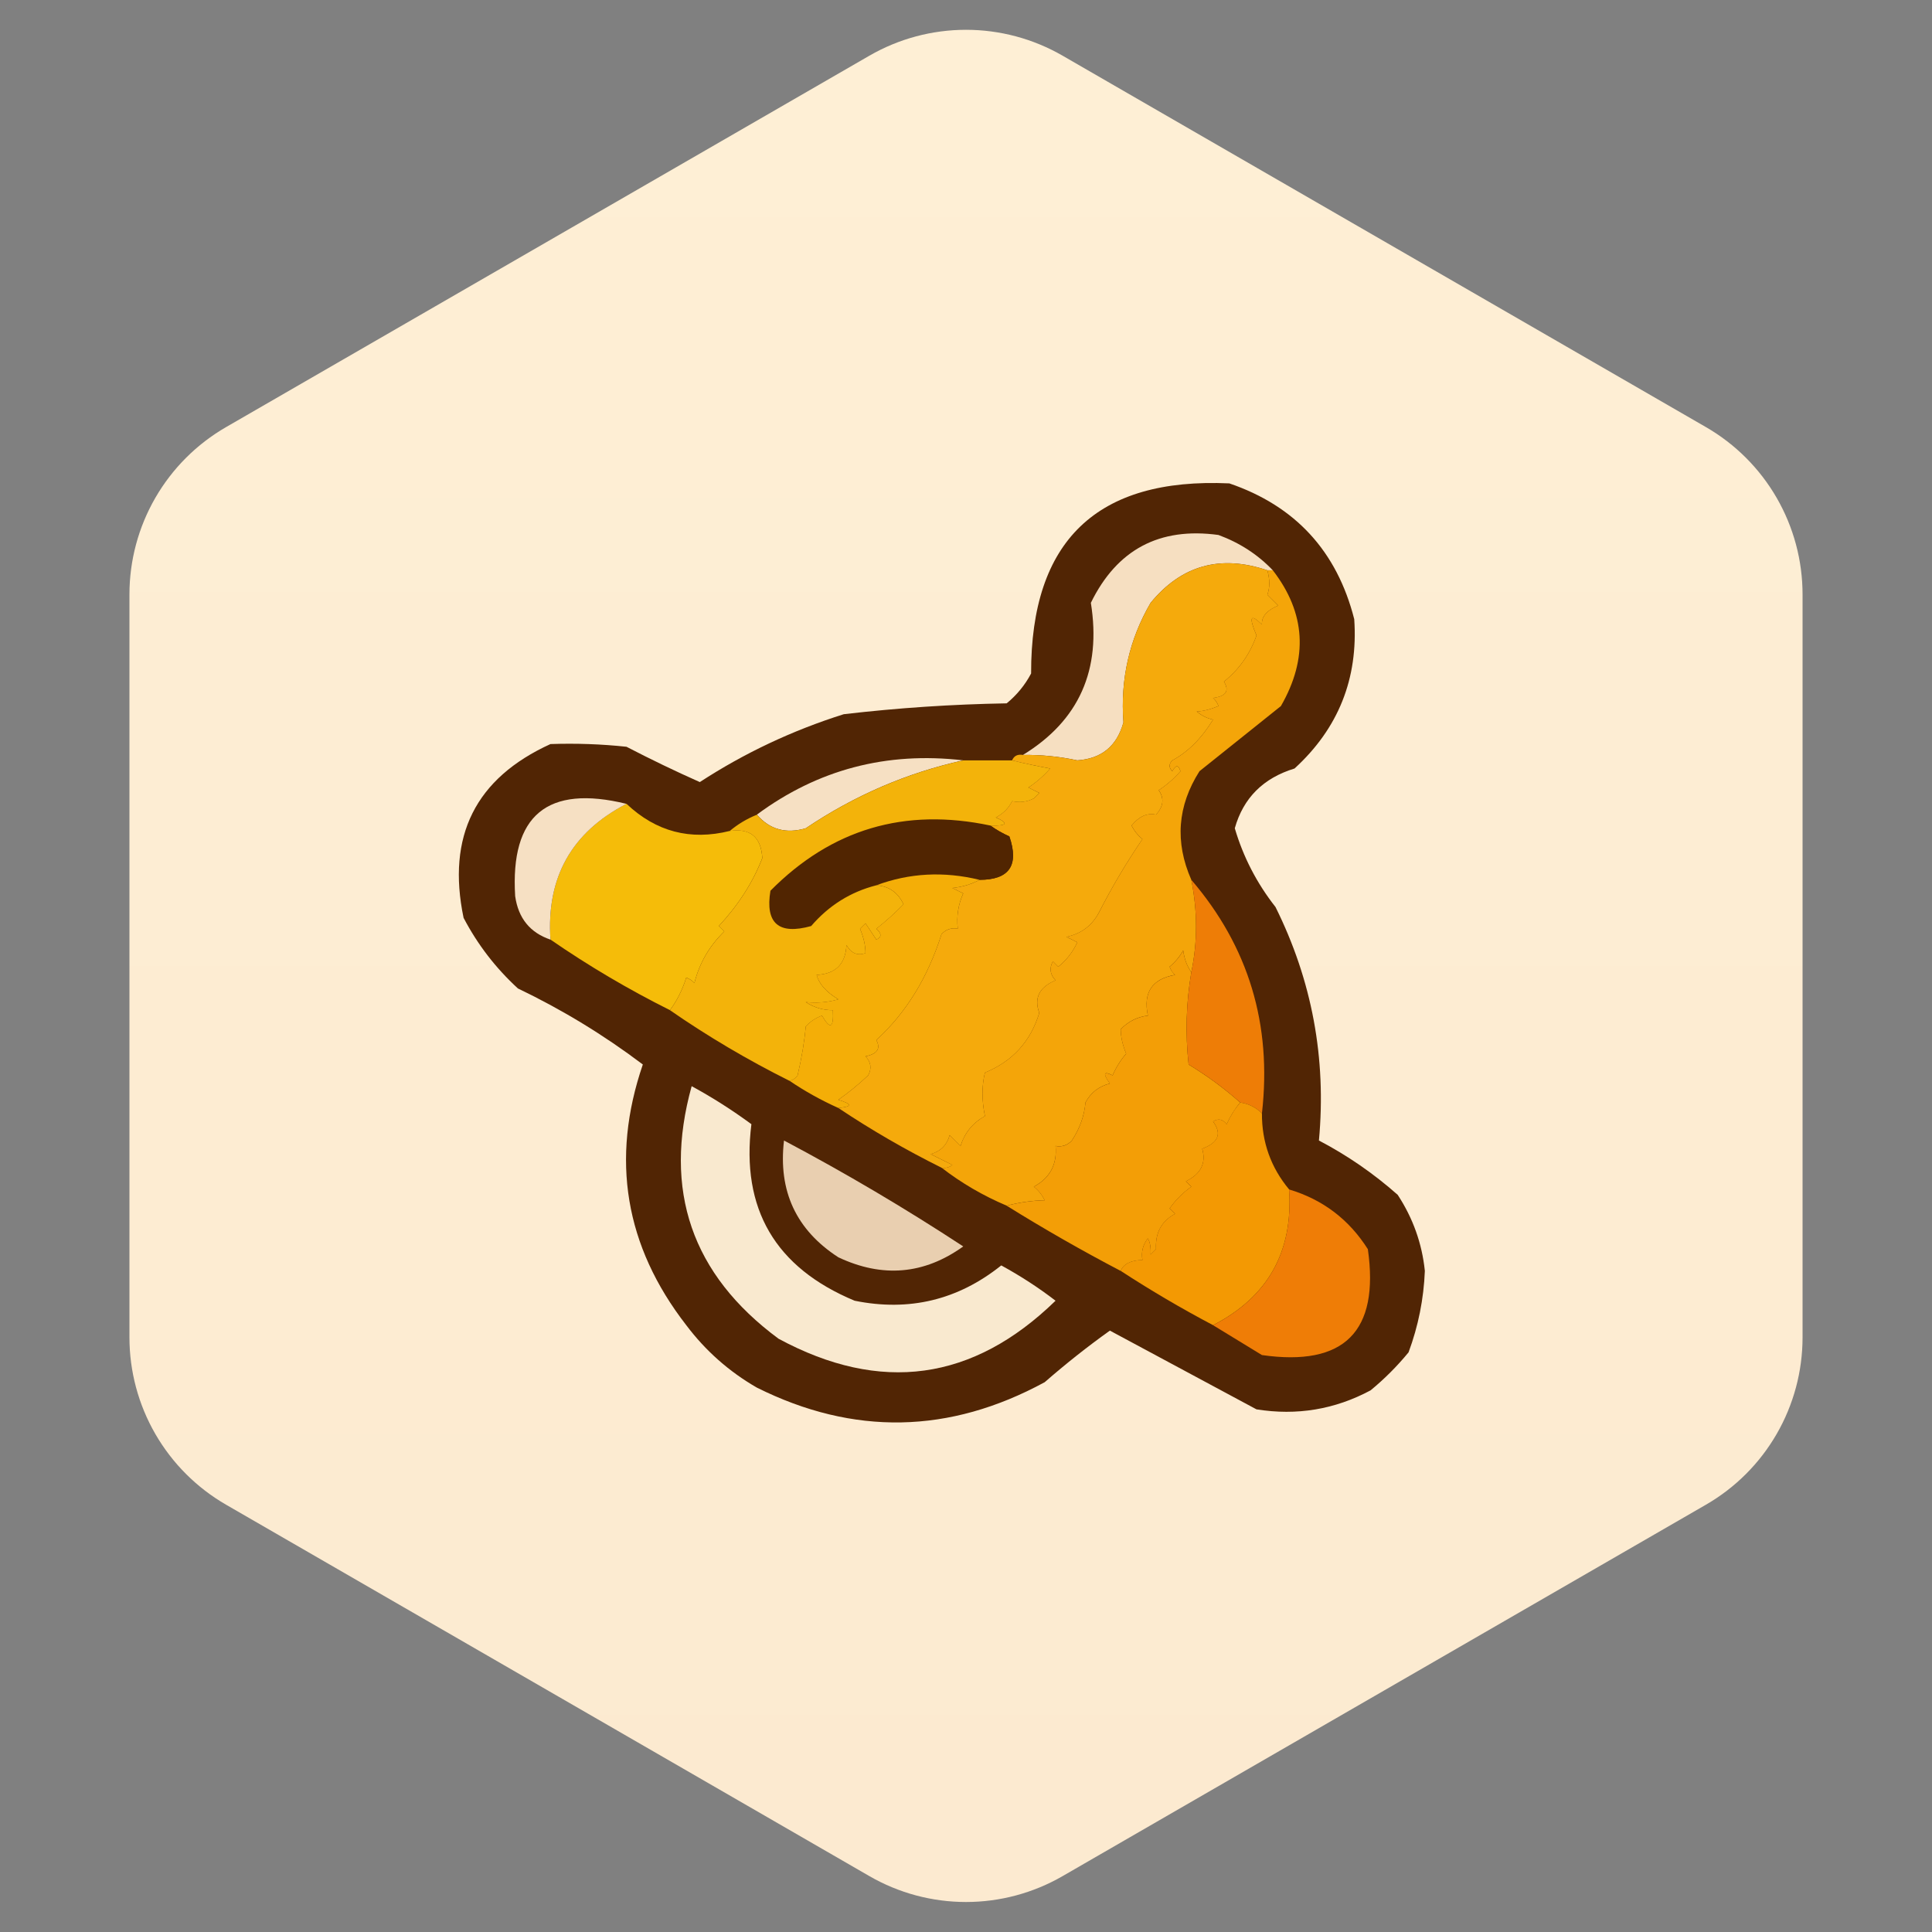
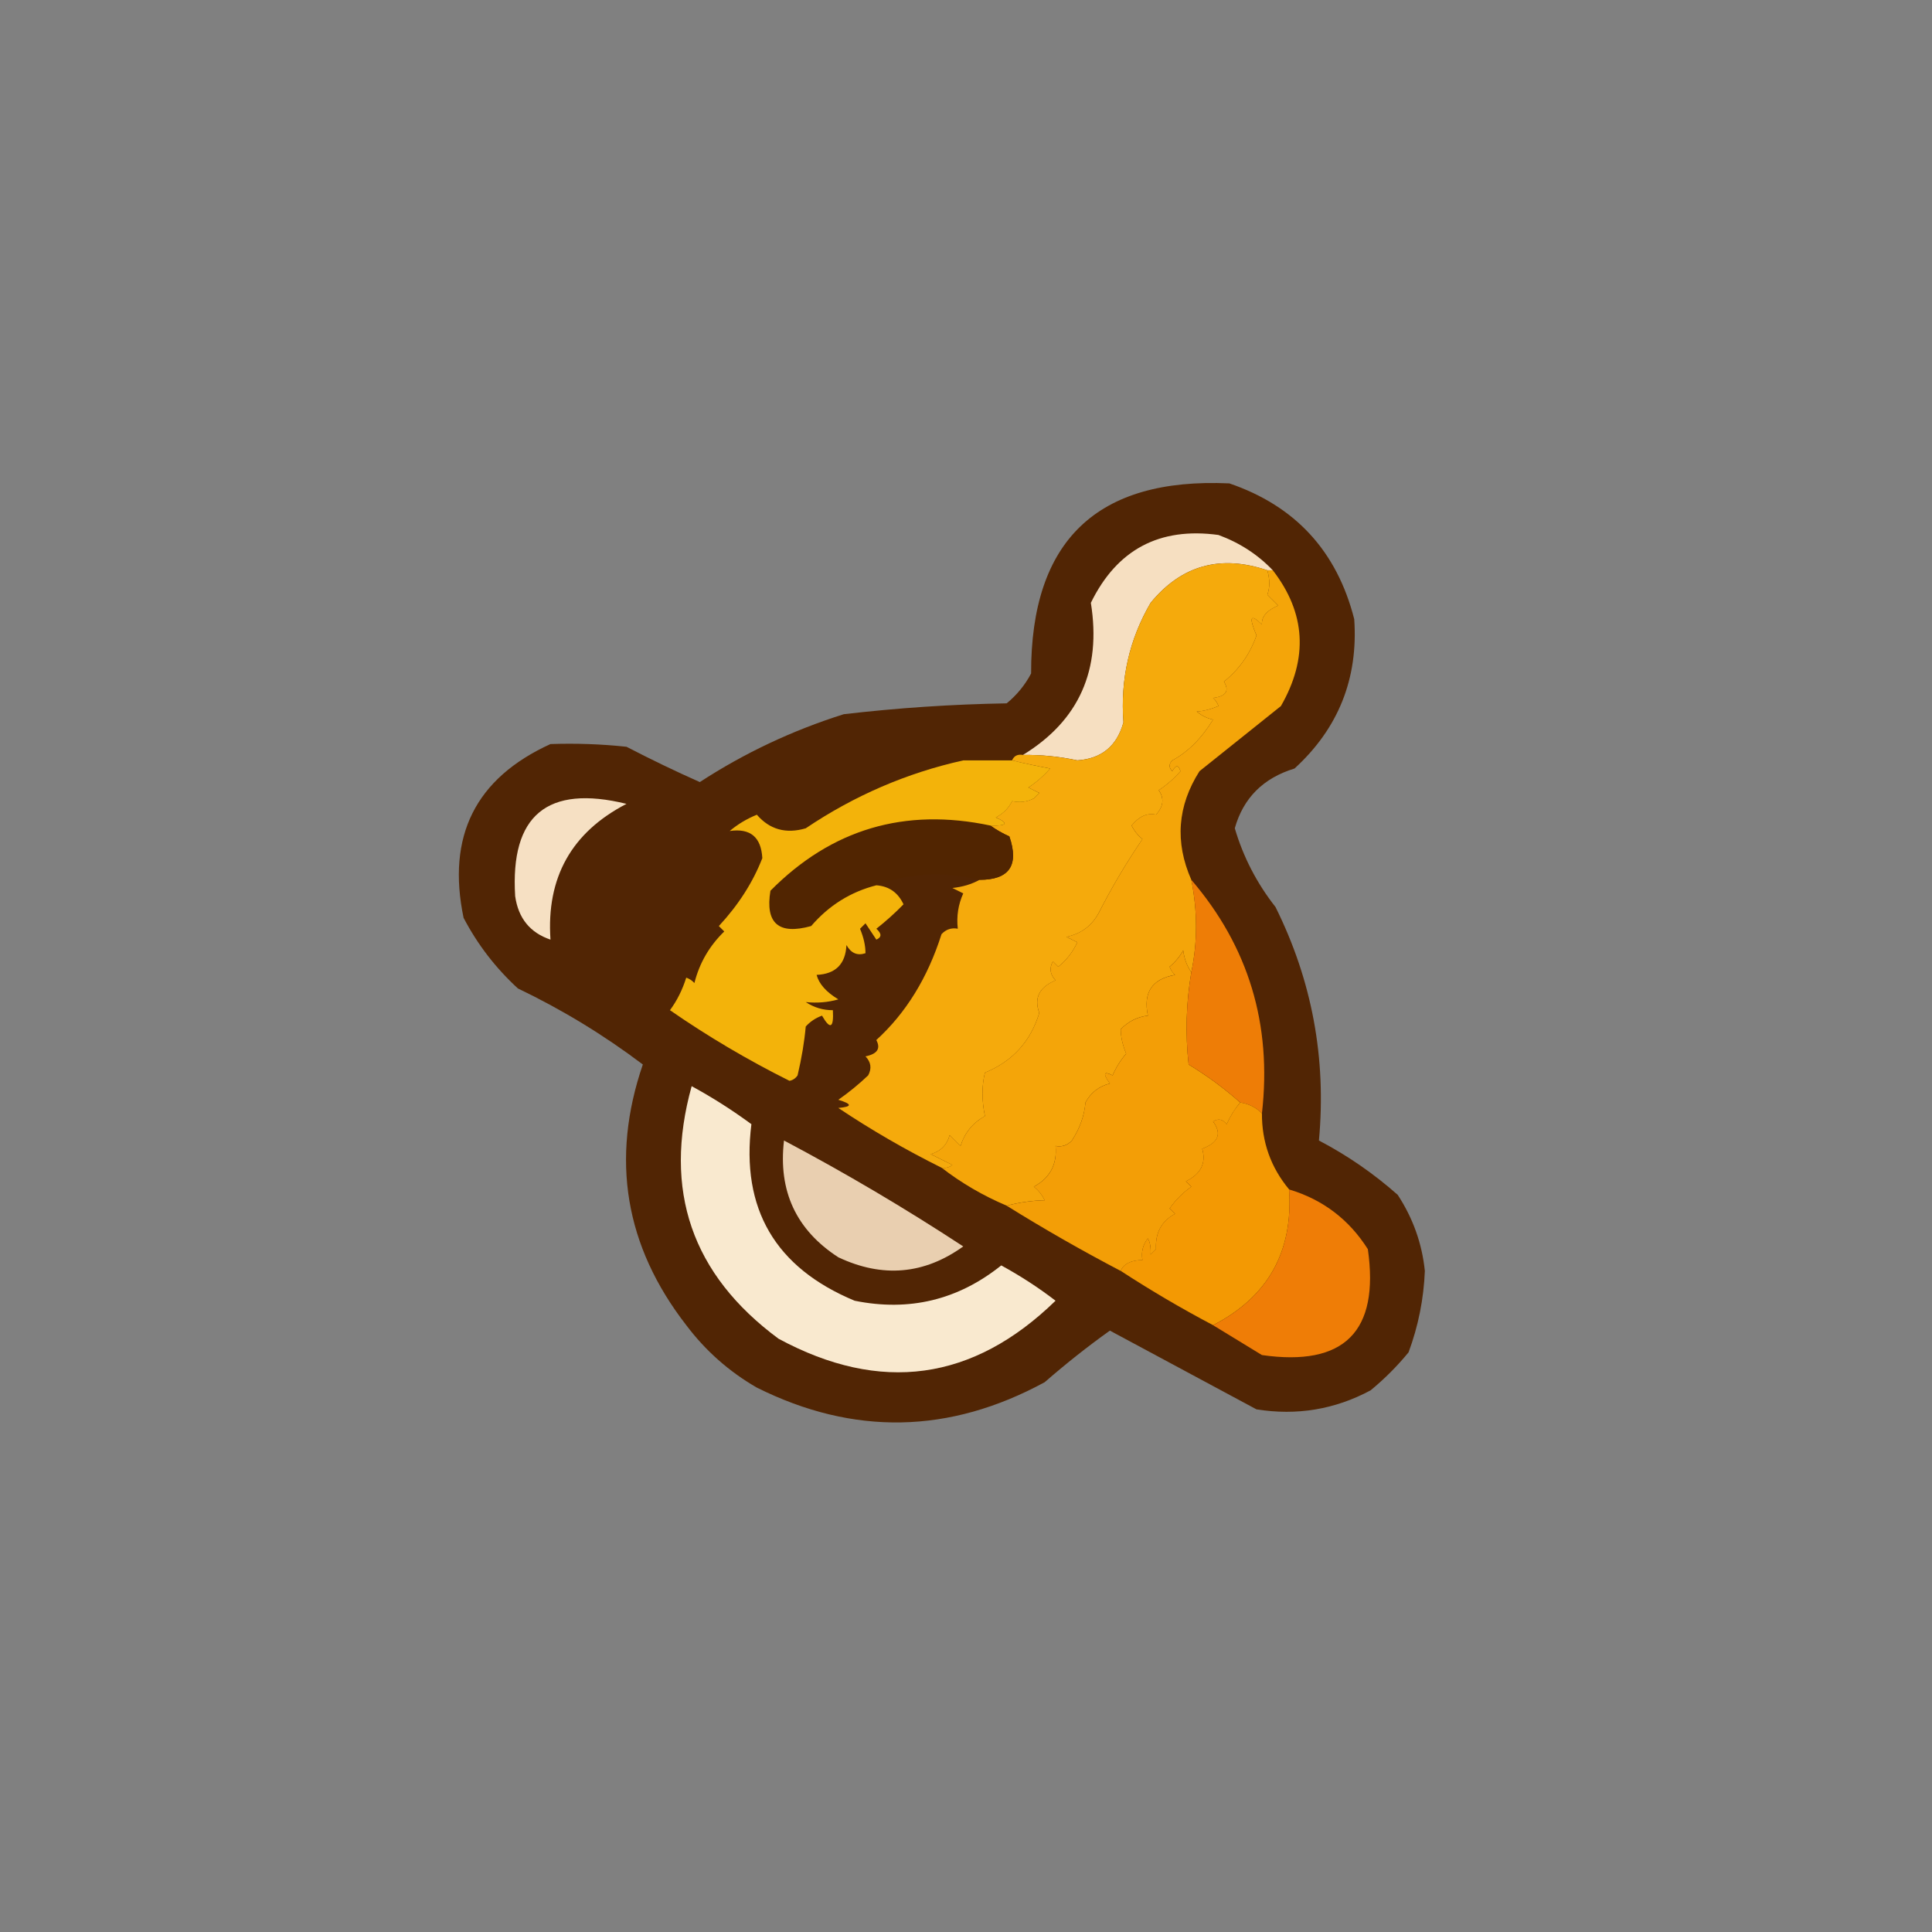
<svg xmlns="http://www.w3.org/2000/svg" width="40" height="40" viewBox="0 0 40 40" fill="none">
  <rect x="0" y="0" width="40" height="40" fill="#808080" stroke="none" />
-   <path fill-rule="evenodd" clip-rule="evenodd" d="M22 1.153L35.32 8.843C35.928 9.194 36.433 9.699 36.784 10.307C37.135 10.915 37.32 11.605 37.32 12.307V27.689C37.32 28.391 37.135 29.081 36.784 29.689C36.433 30.297 35.928 30.802 35.32 31.153L22 38.843C21.392 39.194 20.702 39.379 20 39.379C19.298 39.379 18.608 39.194 18 38.843L4.68 31.153C4.072 30.802 3.567 30.297 3.216 29.689C2.865 29.081 2.68 28.391 2.68 27.689V12.307C2.68 11.605 2.865 10.915 3.216 10.307C3.567 9.699 4.072 9.194 4.68 8.843L18 1.153C18.608 0.802 19.298 0.617 20 0.617C20.702 0.617 21.392 0.802 22 1.153Z" fill="url(#paint0_linear_1885_60957)" />
  <path fill-rule="evenodd" clip-rule="evenodd" d="M25.452 10.008C26.817 10.474 27.68 11.411 28.038 12.819C28.122 14.049 27.71 15.08 26.802 15.911C26.154 16.109 25.742 16.521 25.565 17.148C25.739 17.741 26.02 18.285 26.408 18.779C27.164 20.3 27.464 21.911 27.307 23.613C27.897 23.922 28.44 24.297 28.938 24.738C29.253 25.219 29.441 25.743 29.5 26.312C29.477 26.893 29.364 27.455 29.163 27.998C28.925 28.288 28.663 28.55 28.376 28.786C27.636 29.182 26.849 29.313 26.014 29.179C25.002 28.635 23.99 28.092 22.979 27.549C22.515 27.88 22.066 28.236 21.629 28.617C19.657 29.689 17.67 29.727 15.67 28.729C15.094 28.397 14.607 27.966 14.208 27.436C12.938 25.799 12.638 24 13.309 22.039C12.501 21.429 11.639 20.904 10.723 20.465C10.262 20.042 9.887 19.555 9.598 19.003C9.245 17.311 9.845 16.112 11.397 15.405C11.923 15.387 12.448 15.405 12.971 15.461C13.472 15.721 13.978 15.965 14.489 16.192C15.41 15.592 16.403 15.123 17.469 14.787C18.589 14.656 19.713 14.581 20.842 14.562C21.053 14.389 21.222 14.182 21.348 13.944C21.342 11.194 22.71 9.883 25.452 10.008Z" fill="#512504" />
  <path fill-rule="evenodd" clip-rule="evenodd" d="M26.352 11.807C26.314 11.807 26.277 11.807 26.239 11.807C25.266 11.478 24.46 11.703 23.822 12.481C23.381 13.238 23.193 14.063 23.26 14.955C23.125 15.446 22.807 15.708 22.304 15.742C21.933 15.662 21.558 15.625 21.179 15.63C22.34 14.919 22.808 13.869 22.585 12.481C23.125 11.377 24.006 10.909 25.227 11.076C25.667 11.238 26.042 11.482 26.352 11.807Z" fill="#F6DFC1" />
  <path fill-rule="evenodd" clip-rule="evenodd" d="M26.239 11.807C26.292 11.999 26.292 12.167 26.239 12.313C26.314 12.388 26.389 12.463 26.464 12.538C26.229 12.635 26.116 12.766 26.127 12.932C25.888 12.694 25.85 12.769 26.014 13.157C25.88 13.541 25.655 13.86 25.34 14.112C25.458 14.305 25.383 14.418 25.115 14.45C25.166 14.496 25.204 14.552 25.227 14.618C25.061 14.687 24.911 14.725 24.777 14.731C24.876 14.815 24.988 14.871 25.115 14.899C24.875 15.29 24.593 15.571 24.271 15.743C24.197 15.818 24.197 15.893 24.271 15.968C24.345 15.833 24.401 15.833 24.44 15.968C24.307 16.12 24.157 16.251 23.99 16.361C24.107 16.531 24.088 16.699 23.934 16.867C23.753 16.826 23.584 16.901 23.428 17.092C23.482 17.202 23.557 17.296 23.653 17.373C23.322 17.857 23.023 18.363 22.753 18.891C22.607 19.166 22.382 19.335 22.079 19.397C22.154 19.434 22.229 19.472 22.304 19.509C22.213 19.709 22.082 19.877 21.91 20.015C21.873 19.978 21.835 19.94 21.798 19.903C21.721 20.047 21.74 20.179 21.854 20.297C21.516 20.439 21.403 20.663 21.517 20.971C21.338 21.562 20.963 21.974 20.392 22.208C20.325 22.482 20.325 22.782 20.392 23.108C20.141 23.246 19.973 23.452 19.886 23.726C19.811 23.651 19.736 23.576 19.662 23.501C19.605 23.707 19.474 23.838 19.268 23.895C19.418 23.97 19.568 24.044 19.718 24.119C19.651 24.172 19.576 24.19 19.493 24.176C18.751 23.807 18.039 23.395 17.356 22.939C17.648 22.914 17.648 22.858 17.356 22.77C17.574 22.618 17.78 22.449 17.975 22.264C18.052 22.12 18.033 21.989 17.919 21.871C18.164 21.821 18.238 21.709 18.143 21.533C18.757 20.973 19.207 20.243 19.493 19.341C19.586 19.241 19.698 19.204 19.83 19.228C19.801 18.971 19.839 18.727 19.943 18.497C19.868 18.46 19.793 18.422 19.718 18.385C19.929 18.363 20.117 18.307 20.28 18.216C20.897 18.216 21.103 17.916 20.898 17.317C20.752 17.251 20.621 17.176 20.505 17.092C20.853 17.102 20.891 17.046 20.617 16.923C20.767 16.848 20.88 16.736 20.954 16.586C21.116 16.621 21.266 16.602 21.404 16.53C21.442 16.492 21.479 16.455 21.517 16.417C21.442 16.38 21.367 16.342 21.292 16.305C21.458 16.195 21.608 16.064 21.742 15.911C21.476 15.862 21.213 15.806 20.954 15.743C20.993 15.649 21.068 15.611 21.179 15.63C21.558 15.626 21.933 15.663 22.304 15.743C22.806 15.709 23.125 15.447 23.259 14.956C23.193 14.063 23.381 13.239 23.822 12.482C24.46 11.704 25.266 11.479 26.239 11.807Z" fill="#F5AA0C" />
-   <path fill-rule="evenodd" clip-rule="evenodd" d="M19.943 15.742C18.777 16 17.69 16.469 16.682 17.148C16.272 17.268 15.935 17.174 15.67 16.866C16.932 15.932 18.356 15.557 19.943 15.742Z" fill="#F6E0C3" />
  <path fill-rule="evenodd" clip-rule="evenodd" d="M26.239 11.807C26.277 11.807 26.314 11.807 26.352 11.807C27.034 12.689 27.09 13.626 26.52 14.618C25.958 15.067 25.396 15.517 24.834 15.967C24.377 16.686 24.321 17.435 24.665 18.216C24.795 18.87 24.795 19.507 24.665 20.127C24.576 20.003 24.52 19.853 24.497 19.677C24.424 19.806 24.33 19.919 24.215 20.015C24.239 20.081 24.276 20.137 24.328 20.183C23.852 20.267 23.664 20.548 23.766 21.027C23.548 21.052 23.361 21.146 23.203 21.308C23.204 21.465 23.241 21.634 23.316 21.814C23.2 21.949 23.106 22.099 23.035 22.264C22.848 22.169 22.829 22.225 22.979 22.432C22.751 22.49 22.583 22.621 22.473 22.826C22.45 23.1 22.356 23.362 22.192 23.613C22.099 23.712 21.986 23.75 21.854 23.725C21.889 24.106 21.739 24.387 21.404 24.569C21.501 24.646 21.576 24.74 21.629 24.85C21.37 24.856 21.107 24.893 20.842 24.962C20.355 24.756 19.905 24.494 19.493 24.175C19.576 24.19 19.651 24.171 19.718 24.119C19.568 24.044 19.418 23.969 19.268 23.894C19.474 23.838 19.605 23.706 19.662 23.5C19.737 23.575 19.811 23.65 19.887 23.725C19.973 23.452 20.141 23.246 20.392 23.107C20.325 22.781 20.325 22.481 20.392 22.207C20.963 21.974 21.338 21.561 21.517 20.971C21.404 20.663 21.516 20.438 21.854 20.296C21.74 20.178 21.721 20.047 21.798 19.902C21.835 19.94 21.873 19.977 21.91 20.015C22.082 19.877 22.213 19.708 22.304 19.509C22.229 19.471 22.154 19.434 22.079 19.396C22.382 19.334 22.607 19.166 22.754 18.89C23.023 18.362 23.323 17.856 23.653 17.372C23.557 17.295 23.482 17.201 23.428 17.091C23.585 16.9 23.753 16.825 23.934 16.866C24.088 16.698 24.107 16.53 23.991 16.36C24.157 16.25 24.307 16.119 24.44 15.967C24.401 15.832 24.345 15.832 24.272 15.967C24.197 15.892 24.197 15.817 24.272 15.742C24.594 15.57 24.875 15.289 25.115 14.899C24.988 14.871 24.876 14.815 24.778 14.73C24.911 14.724 25.061 14.687 25.227 14.618C25.204 14.552 25.166 14.495 25.115 14.449C25.383 14.417 25.458 14.305 25.34 14.112C25.655 13.859 25.88 13.541 26.014 13.156C25.85 12.768 25.888 12.693 26.127 12.931C26.116 12.766 26.229 12.634 26.464 12.537C26.389 12.463 26.314 12.388 26.239 12.313C26.292 12.167 26.292 11.998 26.239 11.807Z" fill="#F4A509" />
-   <path fill-rule="evenodd" clip-rule="evenodd" d="M12.971 16.642C13.58 17.219 14.293 17.407 15.108 17.204C15.534 17.142 15.759 17.33 15.782 17.766C15.588 18.267 15.288 18.735 14.883 19.172C14.92 19.209 14.958 19.247 14.995 19.284C14.686 19.584 14.48 19.94 14.377 20.352C14.33 20.301 14.274 20.263 14.208 20.24C14.129 20.492 14.016 20.717 13.871 20.914C13.008 20.483 12.184 19.996 11.397 19.453C11.309 18.167 11.834 17.23 12.971 16.642Z" fill="#F5BC09" />
  <path fill-rule="evenodd" clip-rule="evenodd" d="M20.505 17.092C20.621 17.176 20.752 17.251 20.898 17.317C21.103 17.916 20.897 18.216 20.28 18.216C19.542 18.036 18.829 18.074 18.144 18.328C17.611 18.465 17.161 18.746 16.794 19.172C16.12 19.359 15.839 19.116 15.951 18.441C17.213 17.165 18.731 16.715 20.505 17.092Z" fill="#512501" />
  <path fill-rule="evenodd" clip-rule="evenodd" d="M12.971 16.643C11.834 17.231 11.309 18.168 11.397 19.454C10.975 19.311 10.731 19.012 10.666 18.554C10.562 16.878 11.331 16.241 12.971 16.643Z" fill="#F6E0C3" />
  <path fill-rule="evenodd" clip-rule="evenodd" d="M19.943 15.743C20.28 15.743 20.617 15.743 20.955 15.743C21.213 15.806 21.476 15.862 21.742 15.912C21.609 16.064 21.459 16.195 21.292 16.305C21.367 16.343 21.442 16.38 21.517 16.418C21.48 16.455 21.442 16.493 21.404 16.53C21.266 16.603 21.116 16.622 20.955 16.587C20.88 16.736 20.767 16.849 20.617 16.924C20.891 17.046 20.853 17.102 20.505 17.092C18.732 16.716 17.214 17.166 15.951 18.442C15.84 19.117 16.121 19.36 16.794 19.173C17.161 18.746 17.611 18.465 18.144 18.329C18.405 18.348 18.593 18.479 18.706 18.723C18.531 18.903 18.344 19.071 18.144 19.229C18.257 19.329 18.257 19.404 18.144 19.454C18.069 19.341 17.994 19.229 17.919 19.116C17.881 19.154 17.844 19.191 17.806 19.229C17.881 19.409 17.919 19.578 17.919 19.735C17.751 19.792 17.619 19.735 17.525 19.566C17.506 19.96 17.3 20.166 16.907 20.184C16.956 20.37 17.105 20.539 17.357 20.691C17.142 20.753 16.917 20.771 16.682 20.747C16.854 20.86 17.041 20.916 17.244 20.915C17.264 21.286 17.189 21.324 17.019 21.028C16.888 21.075 16.775 21.15 16.682 21.253C16.654 21.567 16.598 21.904 16.513 22.265C16.47 22.327 16.414 22.365 16.345 22.377C15.479 21.945 14.655 21.458 13.871 20.915C14.016 20.718 14.129 20.493 14.208 20.241C14.274 20.264 14.331 20.302 14.377 20.353C14.48 19.941 14.686 19.585 14.995 19.285C14.958 19.248 14.921 19.21 14.883 19.173C15.288 18.736 15.588 18.268 15.783 17.767C15.759 17.331 15.534 17.143 15.108 17.205C15.273 17.066 15.46 16.953 15.67 16.868C15.935 17.175 16.273 17.269 16.682 17.149C17.69 16.47 18.777 16.002 19.943 15.743Z" fill="#F3B30A" />
-   <path fill-rule="evenodd" clip-rule="evenodd" d="M20.28 18.216C20.117 18.306 19.929 18.363 19.718 18.385C19.793 18.422 19.867 18.46 19.942 18.497C19.839 18.727 19.801 18.97 19.83 19.228C19.698 19.203 19.585 19.241 19.493 19.341C19.207 20.242 18.757 20.973 18.143 21.533C18.238 21.708 18.164 21.821 17.919 21.87C18.033 21.988 18.052 22.12 17.975 22.264C17.78 22.449 17.574 22.618 17.356 22.77C17.648 22.858 17.648 22.914 17.356 22.939C17 22.779 16.663 22.592 16.345 22.376C16.414 22.364 16.47 22.326 16.513 22.264C16.598 21.903 16.654 21.566 16.682 21.252C16.775 21.149 16.887 21.074 17.019 21.027C17.188 21.323 17.263 21.285 17.244 20.915C17.041 20.916 16.853 20.86 16.682 20.746C16.916 20.771 17.141 20.752 17.356 20.69C17.105 20.538 16.955 20.369 16.907 20.184C17.299 20.165 17.506 19.959 17.525 19.565C17.619 19.735 17.75 19.791 17.919 19.734C17.919 19.577 17.881 19.408 17.806 19.228C17.844 19.191 17.881 19.153 17.919 19.116C17.994 19.228 18.069 19.341 18.143 19.453C18.257 19.404 18.257 19.329 18.143 19.228C18.343 19.071 18.531 18.902 18.706 18.722C18.592 18.478 18.405 18.347 18.143 18.329C18.829 18.074 19.541 18.036 20.28 18.216Z" fill="#F4AE07" />
  <path fill-rule="evenodd" clip-rule="evenodd" d="M24.665 20.128C24.557 20.762 24.539 21.4 24.609 22.04C24.993 22.273 25.349 22.535 25.677 22.827C25.564 22.96 25.471 23.11 25.396 23.277C25.315 23.17 25.222 23.151 25.115 23.221C25.302 23.471 25.227 23.658 24.89 23.783C24.976 24.081 24.863 24.306 24.553 24.457C24.59 24.495 24.628 24.532 24.665 24.57C24.491 24.693 24.341 24.843 24.215 25.02C24.253 25.057 24.291 25.095 24.328 25.132C24.048 25.281 23.916 25.524 23.934 25.863C23.897 25.9 23.859 25.938 23.822 25.975C23.831 25.836 23.812 25.724 23.766 25.638C23.661 25.772 23.624 25.922 23.653 26.088C23.413 26.092 23.263 26.167 23.203 26.313C22.397 25.891 21.61 25.441 20.842 24.963C21.107 24.894 21.37 24.857 21.629 24.851C21.576 24.741 21.501 24.647 21.404 24.57C21.739 24.389 21.889 24.108 21.854 23.727C21.986 23.751 22.099 23.714 22.192 23.614C22.356 23.363 22.45 23.101 22.473 22.827C22.583 22.622 22.751 22.491 22.979 22.433C22.829 22.227 22.848 22.17 23.035 22.265C23.106 22.1 23.2 21.95 23.316 21.815C23.241 21.635 23.204 21.466 23.203 21.309C23.361 21.147 23.548 21.054 23.766 21.028C23.664 20.549 23.852 20.268 24.328 20.185C24.276 20.138 24.239 20.082 24.215 20.016C24.33 19.92 24.424 19.808 24.497 19.679C24.52 19.854 24.576 20.004 24.665 20.128Z" fill="#F39E06" />
  <path fill-rule="evenodd" clip-rule="evenodd" d="M24.665 18.216C25.85 19.598 26.337 21.21 26.127 23.051C26.003 22.927 25.853 22.852 25.677 22.826C25.349 22.534 24.993 22.271 24.609 22.039C24.539 21.398 24.558 20.761 24.665 20.127C24.795 19.507 24.795 18.87 24.665 18.216Z" fill="#EE7D06" />
  <path fill-rule="evenodd" clip-rule="evenodd" d="M14.32 22.488C14.749 22.721 15.161 22.984 15.557 23.275C15.338 25.027 16.05 26.245 17.694 26.93C18.822 27.159 19.834 26.916 20.73 26.199C21.127 26.416 21.502 26.659 21.854 26.93C20.144 28.595 18.232 28.857 16.119 27.717C14.322 26.388 13.722 24.645 14.32 22.488Z" fill="#F9E9CF" />
  <path fill-rule="evenodd" clip-rule="evenodd" d="M25.677 22.826C25.853 22.852 26.003 22.927 26.127 23.051C26.124 23.645 26.311 24.17 26.689 24.625C26.776 25.913 26.252 26.85 25.115 27.436C24.455 27.088 23.818 26.713 23.203 26.312C23.263 26.166 23.413 26.091 23.653 26.087C23.624 25.921 23.661 25.771 23.766 25.637C23.812 25.723 23.83 25.835 23.822 25.974C23.859 25.937 23.897 25.899 23.934 25.862C23.916 25.524 24.047 25.28 24.328 25.131C24.29 25.094 24.253 25.056 24.215 25.019C24.341 24.842 24.491 24.692 24.665 24.569C24.628 24.532 24.59 24.494 24.553 24.456C24.863 24.305 24.976 24.08 24.89 23.782C25.226 23.657 25.301 23.47 25.115 23.22C25.221 23.15 25.315 23.169 25.396 23.276C25.47 23.109 25.564 22.959 25.677 22.826Z" fill="#F39903" />
  <path fill-rule="evenodd" clip-rule="evenodd" d="M26.689 24.626C27.385 24.834 27.929 25.246 28.32 25.863C28.563 27.568 27.832 28.299 26.127 28.055C25.782 27.846 25.445 27.64 25.115 27.437C26.252 26.851 26.776 25.914 26.689 24.626Z" fill="#EF7D06" />
  <path fill-rule="evenodd" clip-rule="evenodd" d="M16.232 23.613C17.503 24.286 18.74 25.017 19.943 25.806C19.134 26.387 18.272 26.462 17.357 26.031C16.484 25.465 16.109 24.66 16.232 23.613Z" fill="#E9CFB0" />
  <defs>
    <linearGradient id="paint0_linear_1885_60957" x1="20" y1="0.617" x2="20" y2="39.379" gradientUnits="userSpaceOnUse">
      <stop stop-color="#FEEFD5" />
      <stop offset="1" stop-color="#FCEAD0" />
    </linearGradient>
  </defs>
</svg>